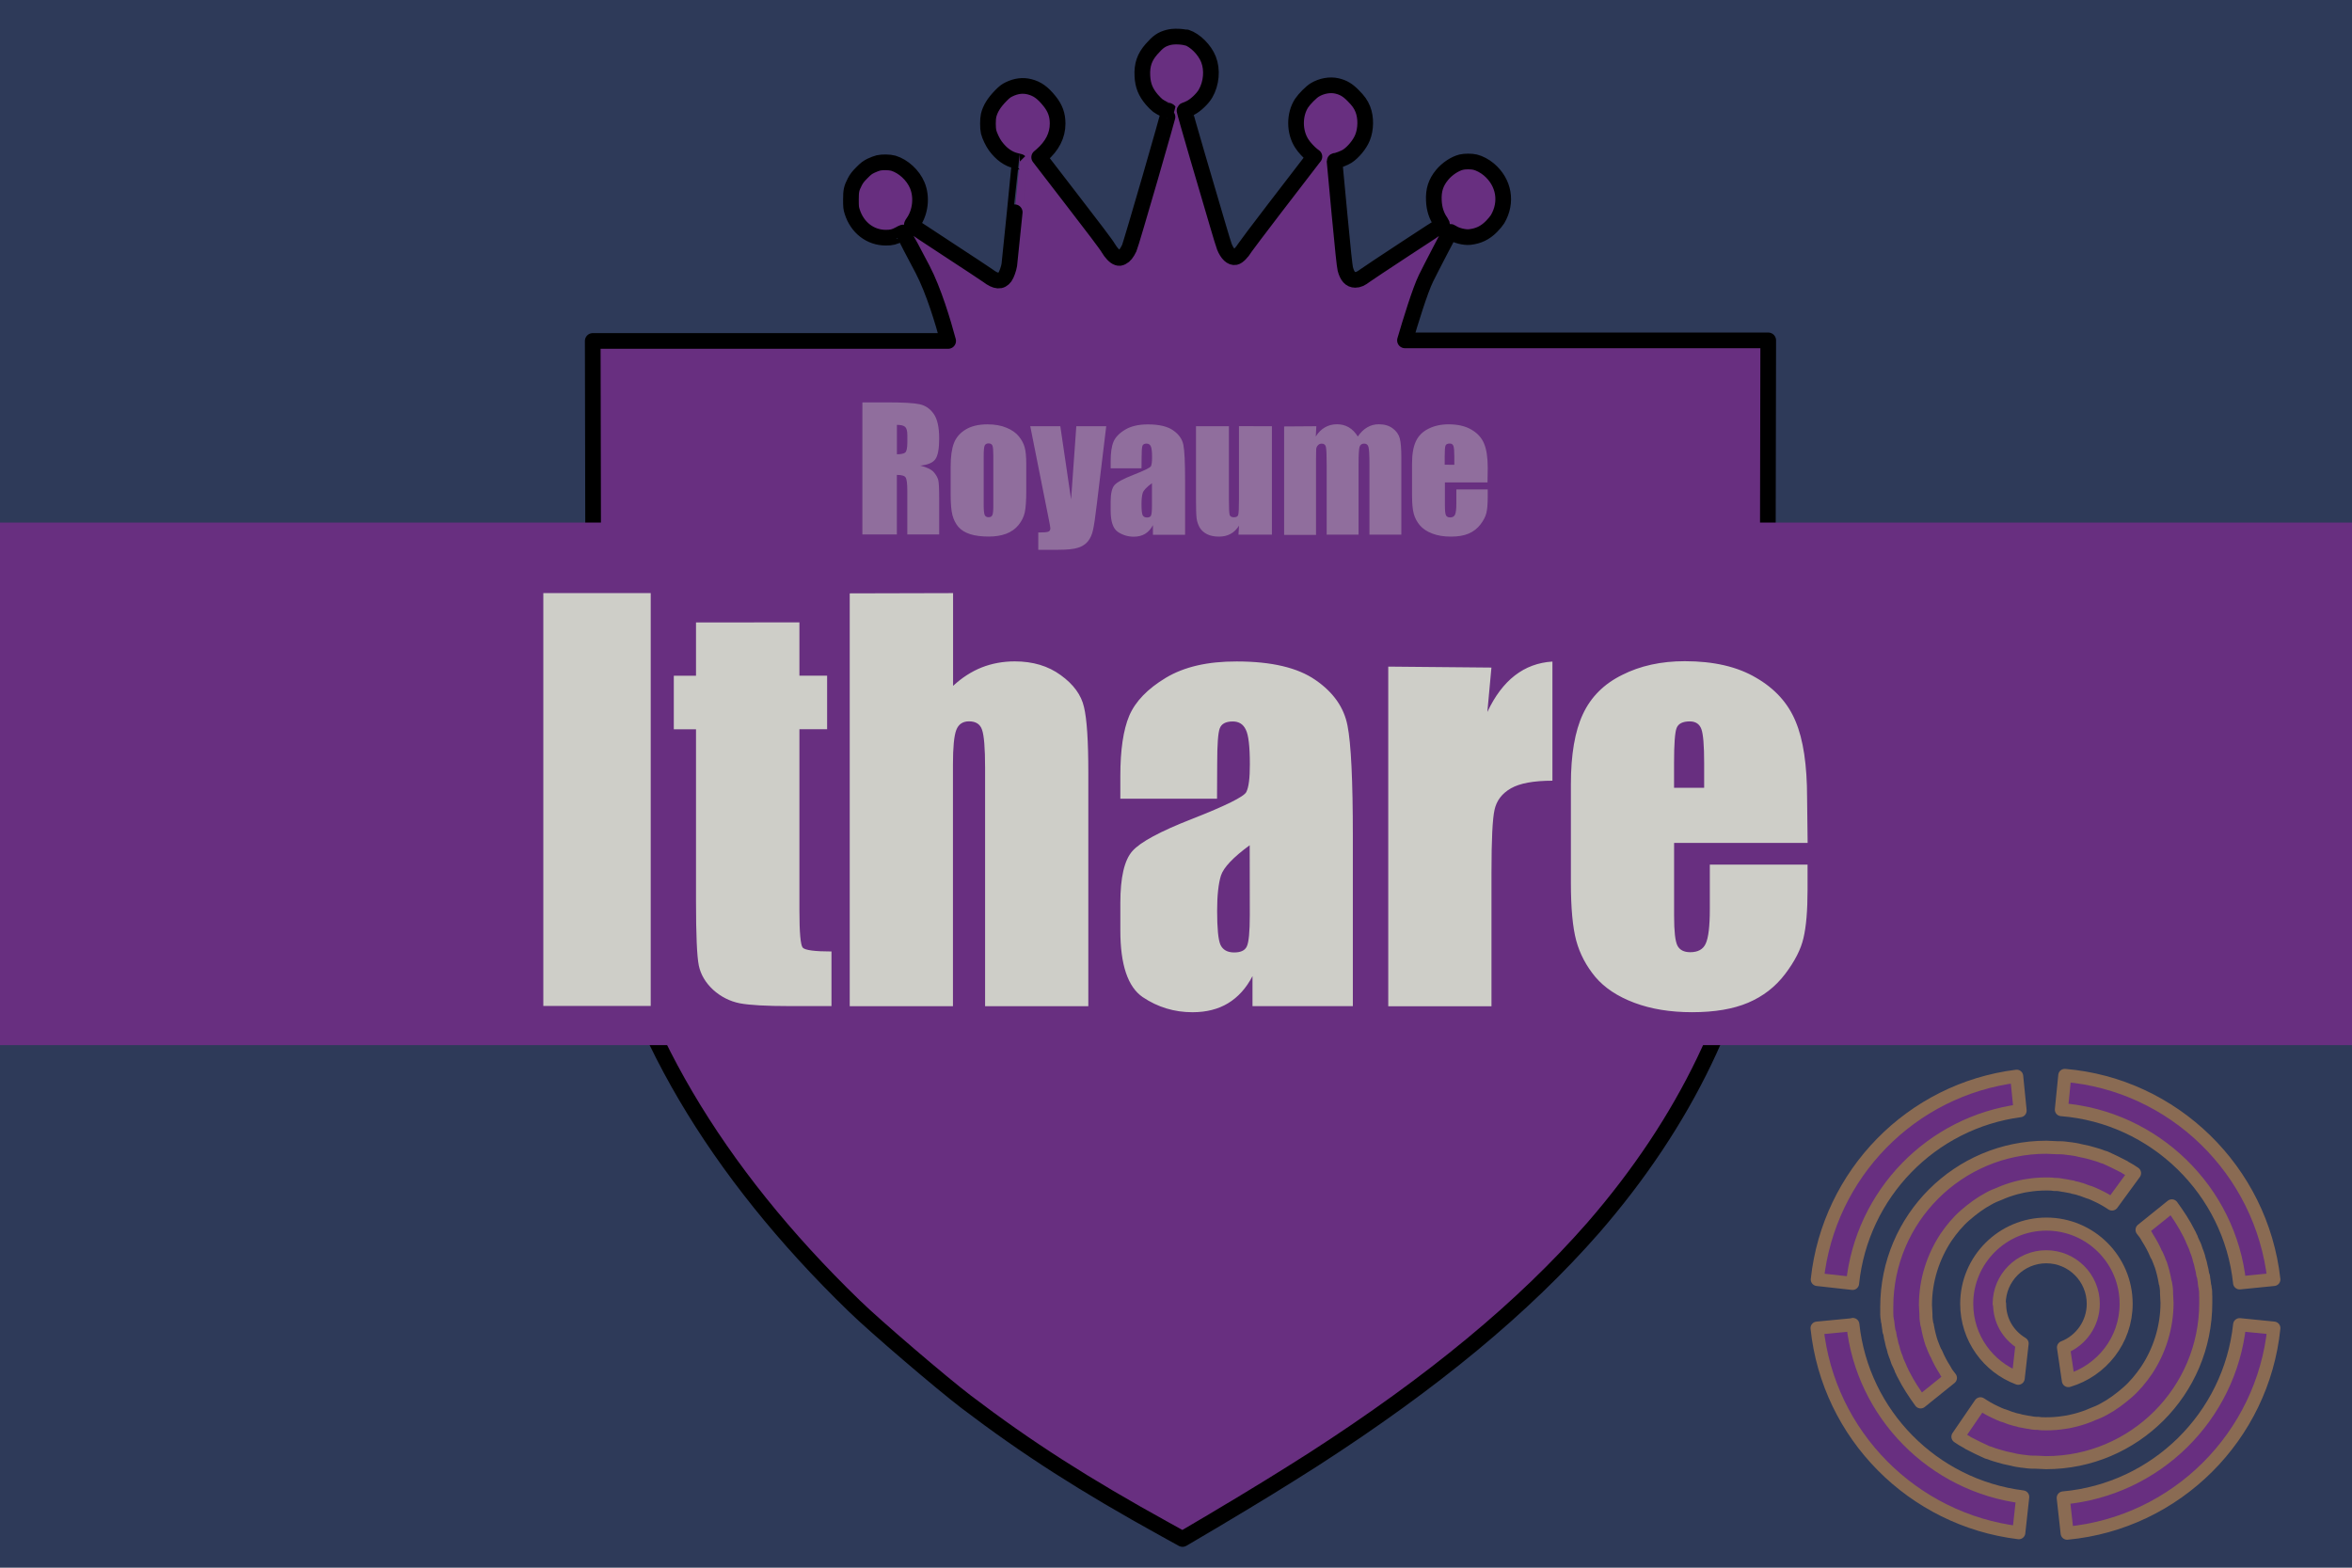
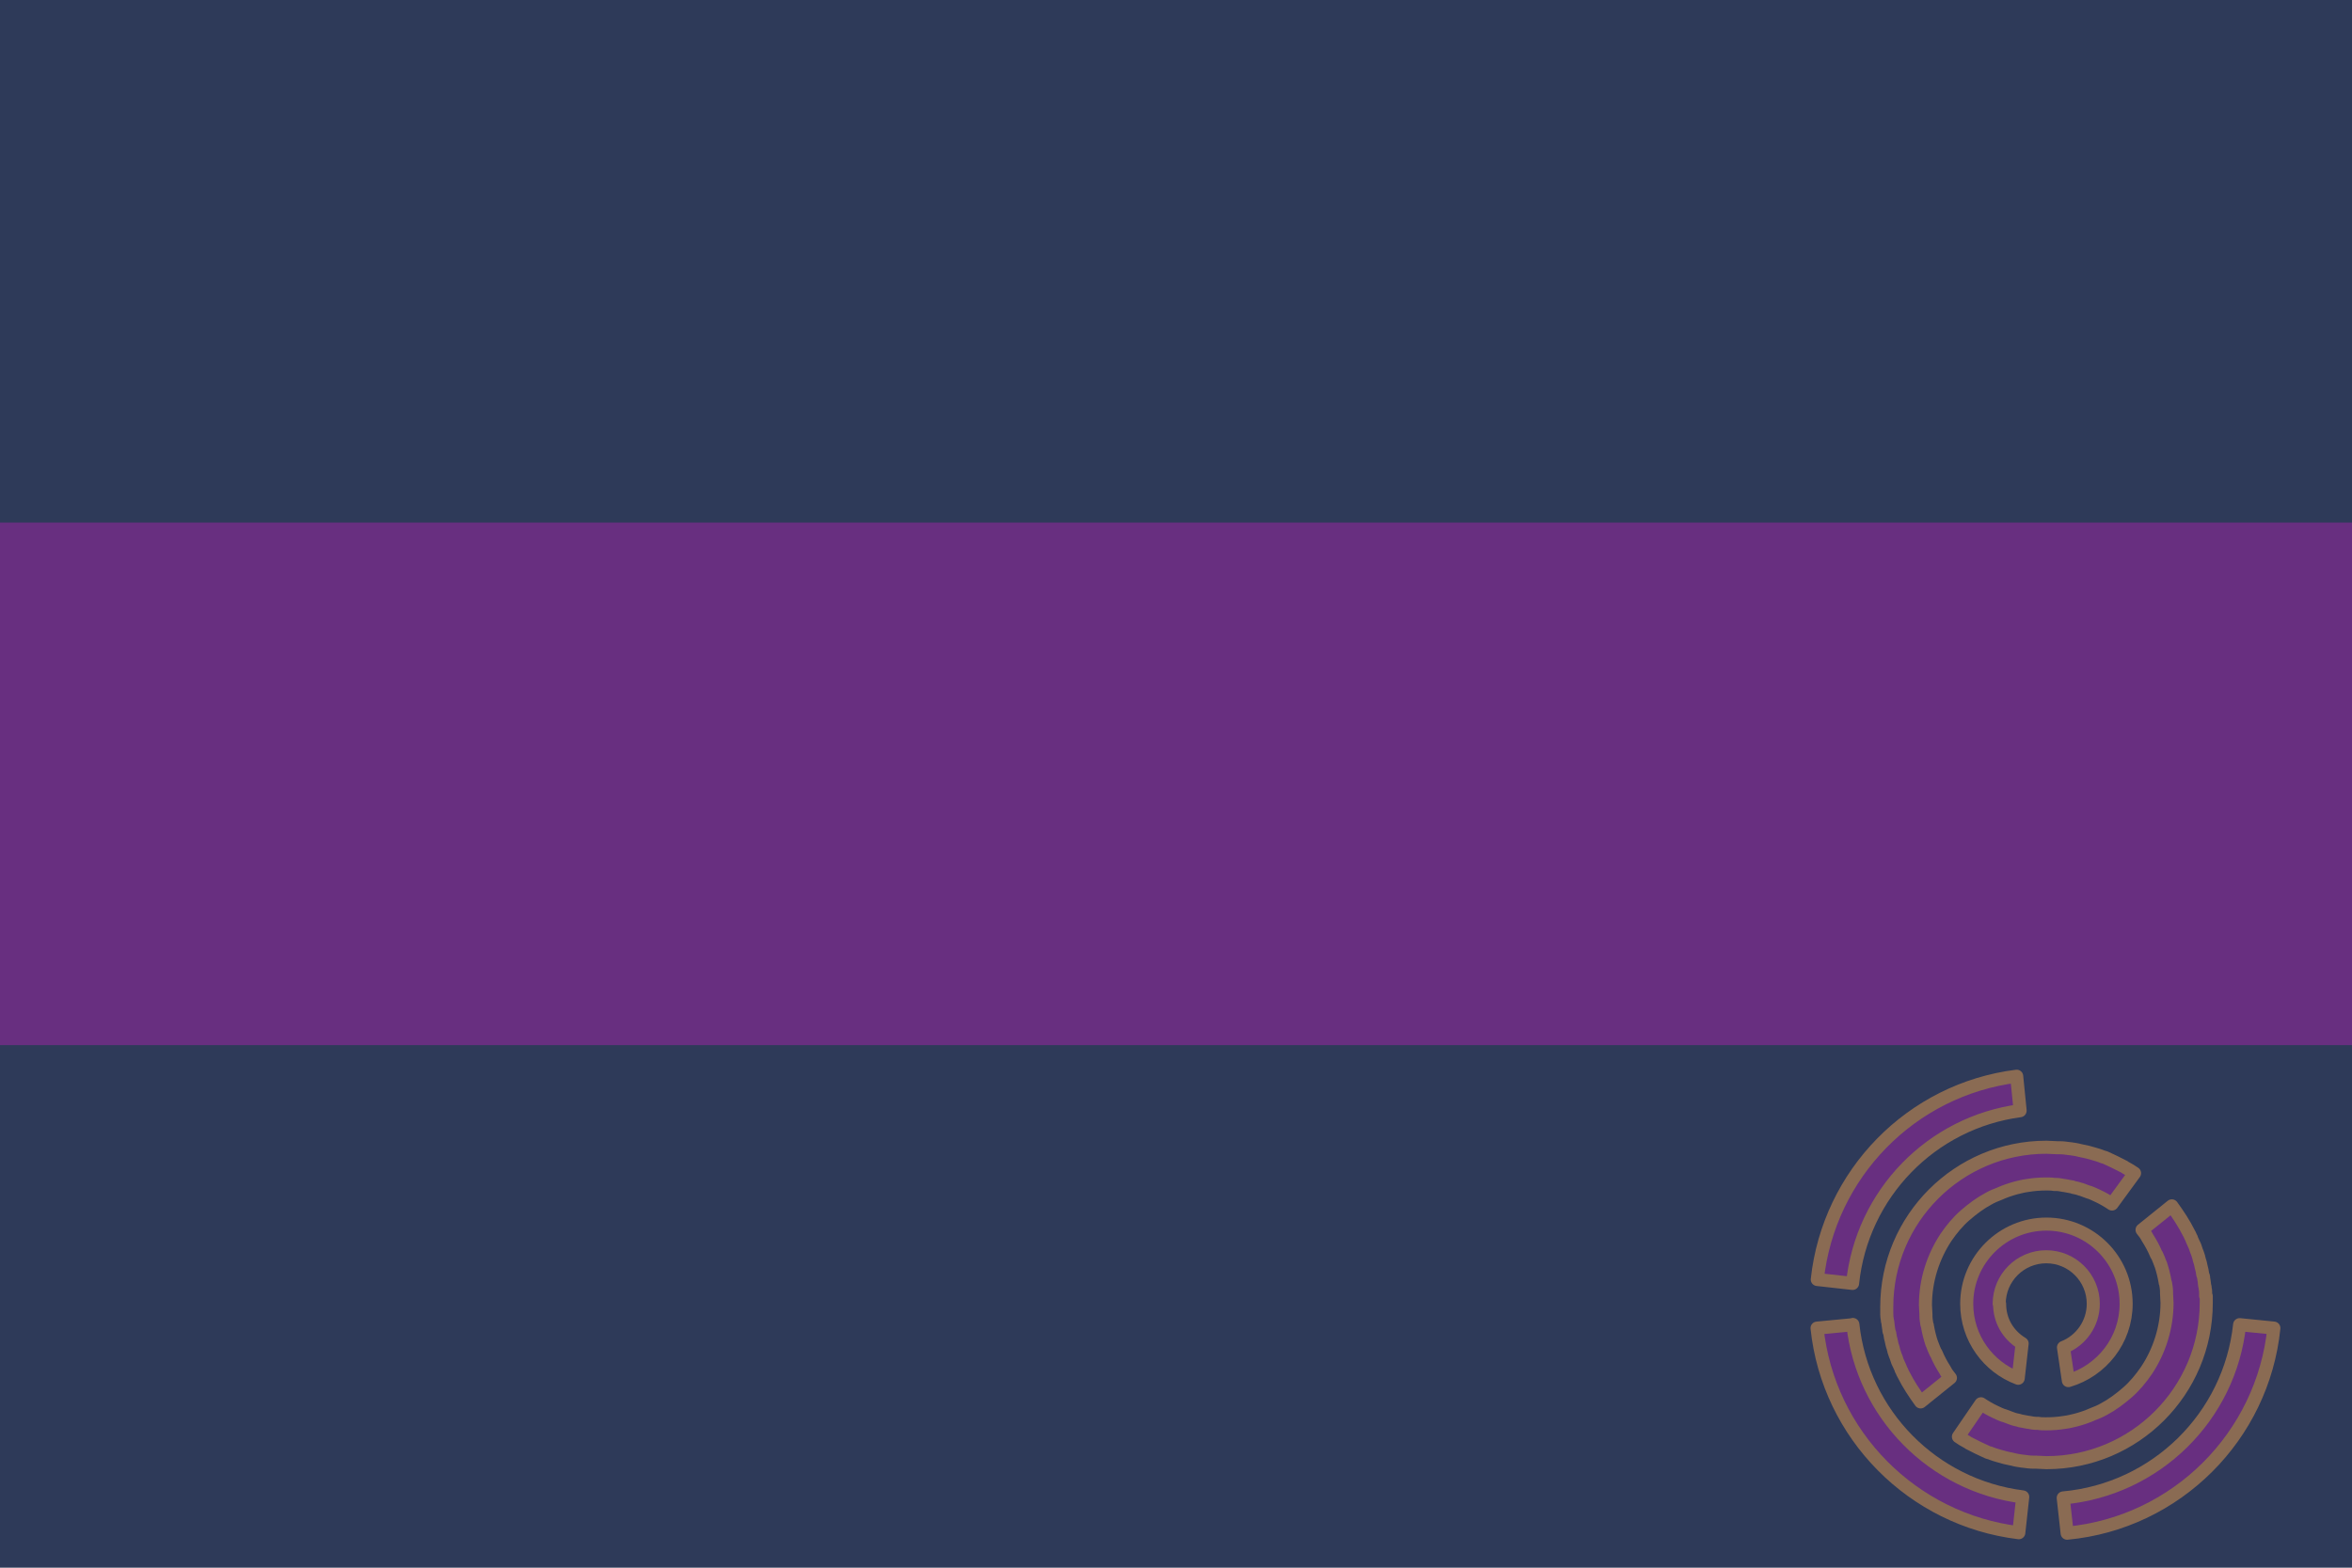
<svg xmlns="http://www.w3.org/2000/svg" width="900" height="600" version="1.1">
  <title>GeoBrol - Drapeau du Royaume Ithare - Mondes de Ji (fictif)</title>
  <style>.f{fill:#2e3a59;}.s{fill:#cecec8;}.h,.t{fill:#682f80;}.t{stroke:#8a6b53;stroke-width:5;stroke-linecap:round;stroke-linejoin:round;stroke-miterlimit:4;stroke-opacity:1}</style>
  <path class="f" d="m900 0h-900v600h900v-600z" />
  <g class="h">
-     <path d="m454 14.3c3.3 1.06 7 4.75 8.44 8.43 1.57 3.97 1.12 9.21-1.15 13.1-1.12 1.94-3.79 4.48-5.75 5.46-0.879 0.451-1.74 0.803-1.88 0.803-0.157 0-0.332 0.116-0.391 0.254-0.04 0.138 2.21 8.08 5 17.6 2.82 9.58 6.18 21 7.47 25.4s2.54 8.51 2.78 9.09c1.13 2.8 2.72 4.28 4.22 3.97 0.921-0.177 2.52-1.78 3.62-3.6 0.724-1.21 20.4-26.9 26-34.1l0.605-0.763-0.783-0.586c-1.35-1.06-3.07-2.91-4.03-4.4-2.93-4.48-2.95-11.1-0.078-15.5 1.09-1.64 3.67-4.22 5.04-5.05 2.6-1.56 5.81-2.13 8.45-1.52 2.48 0.586 4.07 1.52 6.16 3.62 2.07 2.07 3.01 3.38 3.77 5.3 1.27 3.19 1.21 7.63-0.136 10.9-1.04 2.58-3.54 5.61-5.85 7.1-1.06 0.682-3.81 1.74-4.56 1.74-0.138 0-0.273 0.079-0.273 0.177 0 0.096 0.84 9.05 1.86 19.9 1.31 14 1.98 20.2 2.25 21.3 0.724 2.83 1.96 4.18 3.79 4.18 1.23 0 2.17-0.431 3.91-1.74 0.744-0.567 7.57-5.08 15.2-10.1 7.59-4.94 13.9-9.09 14-9.21 0.195-0.175 0.096-0.431-0.392-1.14-1.6-2.25-2.48-4.94-2.62-8.13-0.195-4.03 0.744-6.92 3.17-9.86 1.9-2.31 4.85-4.26 7.33-4.87 1.37-0.332 3.89-0.332 5.28 0 1.64 0.392 3.71 1.49 5.22 2.76 5.89 4.94 7.21 12.6 3.36 19.1-0.371 0.606-1.41 1.86-2.32 2.78-2.43 2.44-4.93 3.64-8.33 4.03-1.99 0.217-5.2-0.606-6.77-1.7-0.313-0.237-0.645-0.352-0.721-0.256-0.257 0.295-7.2 13.6-9.21 17.7-2.32 4.7-5.98 16.7-8.06 23.8h139l-0.212 107c-0.212 84.4-0.106 82.1-2.81 99.6-7.26 47.9-28.6 92.3-63.9 133-26.7 30.5-61.4 59.2-107 88.6-12 7.66-21.8 13.7-38.6 23.7l-11.6 6.84-6.73-3.72c-30.8-17-52.7-31-76.1-48.8-9.27-7.07-34.6-28.7-42.7-36.6-53.5-51.8-86.4-108-96.6-164-3.28-18.1-3.18-14.4-3.34-99.4l-0.212-106h136c-1.92-7.15-5.51-19.2-9.79-27.4-2.11-4.05-7.39-14-7.49-14.1-0.039-0.039-0.625 0.254-1.31 0.645-1.9 1.04-3.11 1.35-5.24 1.33-6 0-11-3.89-12.9-10-0.411-1.27-0.47-1.86-0.47-4.5 0-3.46 0.195-4.38 1.52-6.94 0.625-1.19 1.23-2 2.68-3.44 1.56-1.58 2.13-2 3.52-2.68 0.918-0.431 2.15-0.899 2.74-1.04 1.52-0.369 4.34-0.313 5.77 0.099 3.79 1.14 7.53 4.56 9.15 8.45 1.88 4.46 1.23 10.3-1.54 14.2-0.587 0.82-0.646 1.04-0.431 1.23 0.137 0.138 6.42 4.28 13.9 9.19 7.53 4.91 14.3 9.4 15.1 9.97 3.07 2.34 5.09 2.48 6.55 0.448 0.586-0.8 1.41-3.11 1.64-4.56 0.177-1.09 4.03-39.5 3.97-39.5-0.02-0.019-0.645-0.177-1.41-0.352-3.01-0.724-5.63-2.6-7.9-5.69-0.997-1.35-2.21-3.89-2.58-5.4-0.333-1.39-0.333-4.87 0-6.26 0.645-2.62 2.07-4.91 4.73-7.63 1.29-1.31 1.98-1.84 3.11-2.38 2.72-1.31 5.26-1.62 7.86-0.958 2.95 0.761 5.02 2.25 7.6 5.46 2.19 2.72 3.11 5.28 3.11 8.64 0 4.5-2.07 8.56-6.16 12.1l-0.899 0.761 12.7 16.5c7.02 9.07 13.2 17.2 13.7 18.2 1.2 2.01 2.54 3.4 3.62 3.73 0.705 0.195 0.882 0.177 1.68-0.195 1.04-0.509 1.82-1.49 2.76-3.44 0.704-1.48 15.4-52.2 15.2-52.5-0.059-0.096-0.254-0.175-0.429-0.175-0.51 0-2.74-1.12-3.82-1.9-0.527-0.392-1.56-1.43-2.3-2.29-2.41-2.84-3.44-5.42-3.62-9.01-0.217-4.24 0.781-7.2 3.5-10.3 2.52-2.85 3.79-3.76 6.47-4.48 1.88-0.51 5.3-0.412 7.18 0.194z" stroke="#000" stroke-linecap="round" stroke-linejoin="round" stroke-width="6px" />
    <path d="M0 200h900v200H0z" />
  </g>
  <g class="s">
-     <path d="m249 227v158h-41.1v-158zm56.9 11.2v20.4h10.6v20.5h-10.6v69.3q0 12.8 1.27 14.3 1.37 1.46 11 1.46v20.9h-15.9q-13.5 0-19.2-1.07-5.76-1.17-10.2-5.18-4.39-4.1-5.47-9.28-1.07-5.27-1.07-24.6v-65.8h-8.5v-20.5h8.5v-20.4zm58.8-11.2v35.5q5.08-4.69 10.9-7.03 5.96-2.34 12.7-2.34 10.4 0 17.6 5.27 7.32 5.27 8.89 12.2 1.66 6.84 1.66 25.1v89.4h-39.5v-91.2q0-11.3-1.17-14.6-1.07-3.22-4.98-3.22-3.61 0-4.88 3.32t-1.27 13.2v92.5h-39.5v-158zm101 78.7h-37v-8.69q0-15 3.42-23.1 3.52-8.2 14-14.5t27.1-6.25q20 0 30.2 7.13 10.2 7.03 12.2 17.4 2.05 10.3 2.05 42.4v65h-38.4v-11.5q-3.61 6.93-9.38 10.4-5.66 3.42-13.6 3.42-10.4 0-19-5.76-8.59-5.86-8.59-25.5v-10.6q0-14.6 4.59-19.8t22.8-12.3q19.4-7.62 20.8-10.3t1.37-10.7q0-10.2-1.56-13.2-1.46-3.12-4.98-3.12-4 0-4.98 2.64-0.977 2.54-0.977 13.4zm12.5 17.8q-9.47 6.93-11 11.6-1.46 4.69-1.46 13.5 0 10.1 1.27 13 1.37 2.93 5.27 2.93 3.71 0 4.79-2.25 1.17-2.34 1.17-12.1zm92.5-68-1.56 17q8.59-18.3 24.9-19.3v45.6q-10.8 0-15.9 2.93t-6.25 8.2q-1.17 5.18-1.17 24v51.2h-39.5v-130zm121 67.1h-51.1v28q0 8.79 1.27 11.3t4.88 2.54q4.49 0 5.96-3.32 1.56-3.42 1.56-13.1v-17.1h37.4v9.57q0 12-1.56 18.5-1.46 6.45-7.03 13.8t-14.2 11q-8.5 3.61-21.4 3.61-12.5 0-22.1-3.61t-14.9-9.86q-5.27-6.35-7.32-13.9-2.05-7.62-2.05-22.1v-37.8q0-17 4.59-26.8 4.59-9.86 15-15 10.4-5.27 24-5.27 16.6 0 27.3 6.35 10.8 6.25 15.1 16.7 4.39 10.4 4.39 29.2zm-39.6-21.1v-9.47q0-10.1-1.07-13t-4.39-2.93q-4.1 0-5.08 2.54-0.977 2.44-0.977 13.4v9.47z" aria-label="Ithare" />
-     <path d="m330 154h9.31q9.31 0 12.6 0.719 3.31 0.719 5.38 3.69 2.09 2.94 2.09 9.41 0 5.91-1.47 7.94t-5.78 2.44q3.91 0.969 5.25 2.59t1.66 3q0.344 1.34 0.344 7.47v13.3h-12.2v-16.8q0-4.06-0.656-5.03-0.625-0.969-3.34-0.969v22.8h-13.2zm13.2 8.66v11.2q2.22 0 3.09-0.594 0.906-0.625 0.906-3.97v-2.78q0-2.41-0.875-3.16-0.844-0.75-3.12-0.75zm49.5 15v10.2q0 5.59-0.562 8.22-0.562 2.59-2.41 4.88-1.84 2.25-4.75 3.34-2.88 1.06-6.62 1.06-4.19 0-7.09-0.906-2.91-0.938-4.53-2.78-1.59-1.88-2.28-4.5-0.688-2.66-0.688-7.94v-10.6q0-5.78 1.25-9.03t4.5-5.22 8.31-1.97q4.25 0 7.28 1.28 3.06 1.25 4.72 3.28t2.25 4.19q0.625 2.16 0.625 6.56zm-12.6-3.12q0-3.19-0.344-4-0.344-0.844-1.47-0.844t-1.5 0.844q-0.375 0.812-0.375 4v18.7q0 2.94 0.375 3.84 0.375 0.875 1.47 0.875 1.12 0 1.47-0.812 0.375-0.812 0.375-3.5zm43.2-11.4-3.62 30q-0.844 7.12-1.44 9.72-0.562 2.59-1.91 4.28t-3.75 2.47q-2.38 0.812-7.62 0.812h-7.66v-6.62q2.94 0 3.78-0.281 0.844-0.312 0.844-1.34 0-0.5-0.781-4.34l-6.91-34.7h11.5l4.12 28 2-28zm13.5 16.1h-11.8v-2.78q0-4.81 1.09-7.41 1.12-2.62 4.47-4.62t8.69-2q6.41 0 9.66 2.28 3.25 2.25 3.91 5.56 0.656 3.28 0.656 13.6v20.8h-12.3v-3.69q-1.16 2.22-3 3.34-1.81 1.09-4.34 1.09-3.31 0-6.09-1.84-2.75-1.88-2.75-8.16v-3.41q0-4.66 1.47-6.34t7.28-3.94q6.22-2.44 6.66-3.28t0.438-3.44q0-3.25-0.5-4.22-0.469-1-1.59-1-1.28 0-1.59 0.844-0.312 0.812-0.312 4.28zm4 5.69q-3.03 2.22-3.53 3.72-0.469 1.5-0.469 4.31 0 3.22 0.406 4.16 0.438 0.938 1.69 0.938 1.19 0 1.53-0.719 0.375-0.75 0.375-3.88zm45.9-21.8v41.5h-12.8l0.219-3.44q-1.31 2.09-3.25 3.16-1.91 1.03-4.41 1.03-2.84 0-4.72-1t-2.78-2.66q-0.875-1.66-1.09-3.44-0.219-1.81-0.219-7.16v-28h12.6v28.2q0 4.84 0.281 5.75 0.312 0.906 1.62 0.906 1.41 0 1.66-0.938 0.281-0.938 0.281-6.03v-27.9zm17 0-0.219 3.94q1.47-2.34 3.5-3.5 2.03-1.19 4.62-1.19 5.06 0 7.97 4.69 1.59-2.34 3.59-3.5 2-1.19 4.44-1.19 3.22 0 5.31 1.56 2.12 1.56 2.72 3.84 0.594 2.25 0.594 7.34v29.5h-12.2v-27q0-5.31-0.375-6.56-0.344-1.28-1.66-1.28-1.34 0-1.75 1.25-0.375 1.25-0.375 6.59v27h-12.2v-26.3q0-6.09-0.312-7.31-0.281-1.22-1.62-1.22-0.844 0-1.44 0.656-0.594 0.625-0.656 1.56-0.062 0.906-0.062 3.91v28.8h-12.2v-41.5zm65.5 21.5h-16.3v8.97q0 2.81 0.406 3.62t1.56 0.812q1.44 0 1.91-1.06 0.5-1.09 0.5-4.19v-5.47h12v3.06q0 3.84-0.5 5.91-0.469 2.06-2.25 4.41t-4.53 3.53q-2.72 1.16-6.84 1.16-4 0-7.06-1.16t-4.78-3.16q-1.69-2.03-2.34-4.44-0.656-2.44-0.656-7.06v-12.1q0-5.44 1.47-8.56 1.47-3.16 4.81-4.81 3.34-1.69 7.69-1.69 5.31 0 8.75 2.03 3.47 2 4.84 5.34 1.41 3.31 1.41 9.34zm-12.7-6.75v-3.03q0-3.22-0.344-4.16t-1.41-0.938q-1.31 0-1.62 0.812-0.312 0.781-0.312 4.28v3.03z" opacity=".4" aria-label="Royaume" />
-   </g>
+     </g>
  <g class="t">
    <path d="m765 499c0-9.93 8.06-18 18-18 9.93 0 18 8.06 18 18 0 7.49-4.68 14.1-11.4 16.7l1.87 12.7c12.7-3.75 22.1-15.4 22.1-29.4 0-16.9-13.7-30.5-30.5-30.5s-30.5 13.7-30.5 30.5c0 13.1 8.24 24.2 19.7 28.5l1.5-13.3c-5.25-3.18-8.62-8.62-8.62-15.2z" />
    <path d="m722 503c0 0.562 0 1.31 0.188 1.87 0 0.375 0 0.749 0.187 1.12 0 0.562 0.188 1.12 0.188 1.69 0 0.374 0.187 0.749 0.187 1.12 0 0.562 0.187 1.12 0.375 1.5 0 0.374 0.187 0.749 0.187 1.31 0.187 0.562 0.187 0.937 0.375 1.5 0.187 0.937 0.374 1.87 0.749 2.81 0 0.374 0.188 0.562 0.188 0.936 0.187 0.563 0.374 1.12 0.562 1.69 0.187 0.374 0.187 0.562 0.374 0.937 0.188 0.562 0.375 1.12 0.562 1.69 0.188 0.187 0.188 0.562 0.375 0.749 0.188 0.562 0.562 1.12 0.75 1.69 0 0.187 0.187 0.374 0.187 0.562 0.375 0.562 0.562 1.31 0.937 1.87 1.87 3.75 4.12 7.12 6.56 10.5l11.4-9.18c-0.749-0.937-1.5-1.87-2.06-3-1.31-2.06-2.44-4.12-3.37-6.37 0 0 0-0.188-0.187-0.188-0.562-1.12-0.937-2.25-1.31-3.18 0-0.187 0-0.187-0.187-0.375-0.749-2.25-1.31-4.5-1.69-6.74 0-0.187 0-0.375-0.188-0.562-0.187-1.12-0.374-2.25-0.374-3.37v-0.562c0-1.12-0.188-2.44-0.188-3.56 0-9.56 3-18.5 7.87-25.9 2.06-3 4.5-6 7.31-8.43 2.81-2.44 5.81-4.68 8.99-6.37 1.31-0.75 2.62-1.31 4.12-1.87 2.06-0.937 4.31-1.69 6.37-2.25 1.5-0.375 3-0.75 4.5-0.937 2.25-0.375 4.68-0.562 7.12-0.562 1.12 0 2.06 0 3 0.187h0.749c0.937 0 1.87 0.188 2.81 0.375h0.187c0.937 0.187 2.06 0.375 3 0.562 0.187 0 0.375 0 0.562 0.188 0.937 0.187 1.87 0.374 2.81 0.749h0.188c0.937 0.375 2.06 0.749 3 1.12h0.187c0.937 0.375 1.87 0.75 3 1.31 2.06 0.937 3.94 2.06 5.62 3.18l8.62-11.8c-1.12-0.75-2.25-1.5-3.37-2.06-0.187-0.188-0.375-0.188-0.562-0.375-2.44-1.31-4.87-2.44-7.31-3.56-0.188 0-0.375-0.187-0.75-0.187-1.31-0.562-2.62-0.937-3.93-1.31-1.31-0.374-2.62-0.749-3.75-0.937-0.374 0-0.562-0.187-0.937-0.187-1.31-0.375-2.62-0.562-3.93-0.749h-0.188c-1.31-0.188-2.62-0.375-3.93-0.375h-0.937c-1.31 0-2.81-0.188-4.12-0.188-33.7 0-61.1 27.4-61.1 61.1v3-0.188z" />
-     <path d="m844 496v-0.937c0-0.562 0-1.31-0.188-1.87 0-0.375 0-0.75-0.187-1.12 0-0.562-0.187-1.12-0.187-1.69 0-0.375-0.188-0.749-0.188-1.12 0-0.562-0.187-1.12-0.374-1.5 0-0.375-0.188-0.749-0.188-1.31-0.187-0.562-0.187-0.936-0.374-1.5-0.188-0.937-0.375-1.87-0.75-2.81 0-0.375-0.187-0.562-0.187-0.937-0.188-0.562-0.375-1.12-0.562-1.69-0.188-0.375-0.188-0.562-0.375-0.937-0.188-0.562-0.375-1.12-0.562-1.69-0.188-0.188-0.188-0.562-0.375-0.75-0.187-0.562-0.562-1.12-0.749-1.69 0-0.187-0.188-0.375-0.188-0.562-0.375-0.562-0.562-1.31-0.937-1.87-1.87-3.75-4.12-7.12-6.56-10.5l-11.4 9.18c0.75 0.937 1.5 1.87 2.06 3 1.31 2.06 2.44 4.12 3.37 6.37 0 0 0 0.187 0.187 0.187 0.562 1.12 0.937 2.25 1.31 3.19 0 0.187 0 0.187 0.187 0.374 0.75 2.25 1.31 4.5 1.69 6.75 0 0.187 0 0.374 0.188 0.562 0.187 1.12 0.375 2.25 0.375 3.37v0.562c0 1.12 0.187 2.44 0.187 3.56 0 9.56-3 18.6-7.87 25.9-2.06 3-4.5 6-7.31 8.43-2.81 2.44-5.81 4.68-8.99 6.37-1.31 0.749-2.62 1.31-4.12 1.87-2.06 0.937-4.31 1.69-6.37 2.25-1.5 0.375-3 0.749-4.5 0.937-2.25 0.374-4.68 0.562-7.12 0.562-1.12 0-2.06 0-3-0.188h-0.75c-0.937 0-1.87-0.187-2.81-0.374h-0.188c-0.937-0.188-2.06-0.375-3-0.562-0.187 0-0.374 0-0.562-0.188-0.937-0.187-1.87-0.375-2.81-0.749h-0.188c-0.936-0.375-2.06-0.75-3-1.12h-0.188c-0.937-0.375-1.87-0.75-3-1.31-2.06-0.937-3.93-2.06-5.62-3.18l-8.62 12.6c1.12 0.75 2.25 1.5 3.37 2.06 0.187 0.188 0.375 0.188 0.562 0.375 2.44 1.31 4.87 2.44 7.31 3.56 0.188 0 0.375 0.187 0.75 0.187 1.31 0.562 2.62 0.937 3.94 1.31 1.31 0.375 2.62 0.749 3.75 0.937 0.375 0 0.562 0.187 0.937 0.187 1.31 0.375 2.62 0.562 3.93 0.75h0.188c1.31 0.187 2.62 0.374 3.94 0.374h0.936c1.31 0 2.81 0.188 4.12 0.188 33.7 0 61.1-27.4 61.1-61.1v-2.62z" />
-     <path d="m857 491 13.1-1.31c-4.68-41.8-38.4-74.6-80-78.1l-1.31 13.1c35.6 2.81 64.5 30.9 68.2 66.3z" />
+     <path d="m844 496v-0.937c0-0.562 0-1.31-0.188-1.87 0-0.375 0-0.75-0.187-1.12 0-0.562-0.187-1.12-0.187-1.69 0-0.375-0.188-0.749-0.188-1.12 0-0.562-0.187-1.12-0.374-1.5 0-0.375-0.188-0.749-0.188-1.31-0.187-0.562-0.187-0.936-0.374-1.5-0.188-0.937-0.375-1.87-0.75-2.81 0-0.375-0.187-0.562-0.187-0.937-0.188-0.562-0.375-1.12-0.562-1.69-0.188-0.375-0.188-0.562-0.375-0.937-0.188-0.562-0.375-1.12-0.562-1.69-0.188-0.188-0.188-0.562-0.375-0.75-0.187-0.562-0.562-1.12-0.749-1.69 0-0.187-0.188-0.375-0.188-0.562-0.375-0.562-0.562-1.31-0.937-1.87-1.87-3.75-4.12-7.12-6.56-10.5l-11.4 9.18c0.75 0.937 1.5 1.87 2.06 3 1.31 2.06 2.44 4.12 3.37 6.37 0 0 0 0.187 0.187 0.187 0.562 1.12 0.937 2.25 1.31 3.19 0 0.187 0 0.187 0.187 0.374 0.75 2.25 1.31 4.5 1.69 6.75 0 0.187 0 0.374 0.188 0.562 0.187 1.12 0.375 2.25 0.375 3.37v0.562c0 1.12 0.187 2.44 0.187 3.56 0 9.56-3 18.6-7.87 25.9-2.06 3-4.5 6-7.31 8.43-2.81 2.44-5.81 4.68-8.99 6.37-1.31 0.749-2.62 1.31-4.12 1.87-2.06 0.937-4.31 1.69-6.37 2.25-1.5 0.375-3 0.749-4.5 0.937-2.25 0.374-4.68 0.562-7.12 0.562-1.12 0-2.06 0-3-0.188h-0.75c-0.937 0-1.87-0.187-2.81-0.374h-0.188c-0.937-0.188-2.06-0.375-3-0.562-0.187 0-0.374 0-0.562-0.188-0.937-0.187-1.87-0.375-2.81-0.749c-0.936-0.375-2.06-0.75-3-1.12h-0.188c-0.937-0.375-1.87-0.75-3-1.31-2.06-0.937-3.93-2.06-5.62-3.18l-8.62 12.6c1.12 0.75 2.25 1.5 3.37 2.06 0.187 0.188 0.375 0.188 0.562 0.375 2.44 1.31 4.87 2.44 7.31 3.56 0.188 0 0.375 0.187 0.75 0.187 1.31 0.562 2.62 0.937 3.94 1.31 1.31 0.375 2.62 0.749 3.75 0.937 0.375 0 0.562 0.187 0.937 0.187 1.31 0.375 2.62 0.562 3.93 0.75h0.188c1.31 0.187 2.62 0.374 3.94 0.374h0.936c1.31 0 2.81 0.188 4.12 0.188 33.7 0 61.1-27.4 61.1-61.1v-2.62z" />
    <path d="m773 425-1.31-13.1c-40.3 5.06-71.9 37.3-76.3 77.8l13.5 1.5c3.56-34.3 30.2-61.6 64.1-66.1z" />
    <path d="m857 507c-3.75 35.2-32 63.1-67.5 66.3l1.5 13.5c41.8-3.94 74.9-37.1 79.1-78.5l-13.1-1.31z" />
    <path d="m709 507-13.7 1.31c4.31 41 36.7 73.4 77.2 78.3l1.5-13.7c-34.3-4.31-61.3-31.7-65-66z" />
  </g>
</svg>